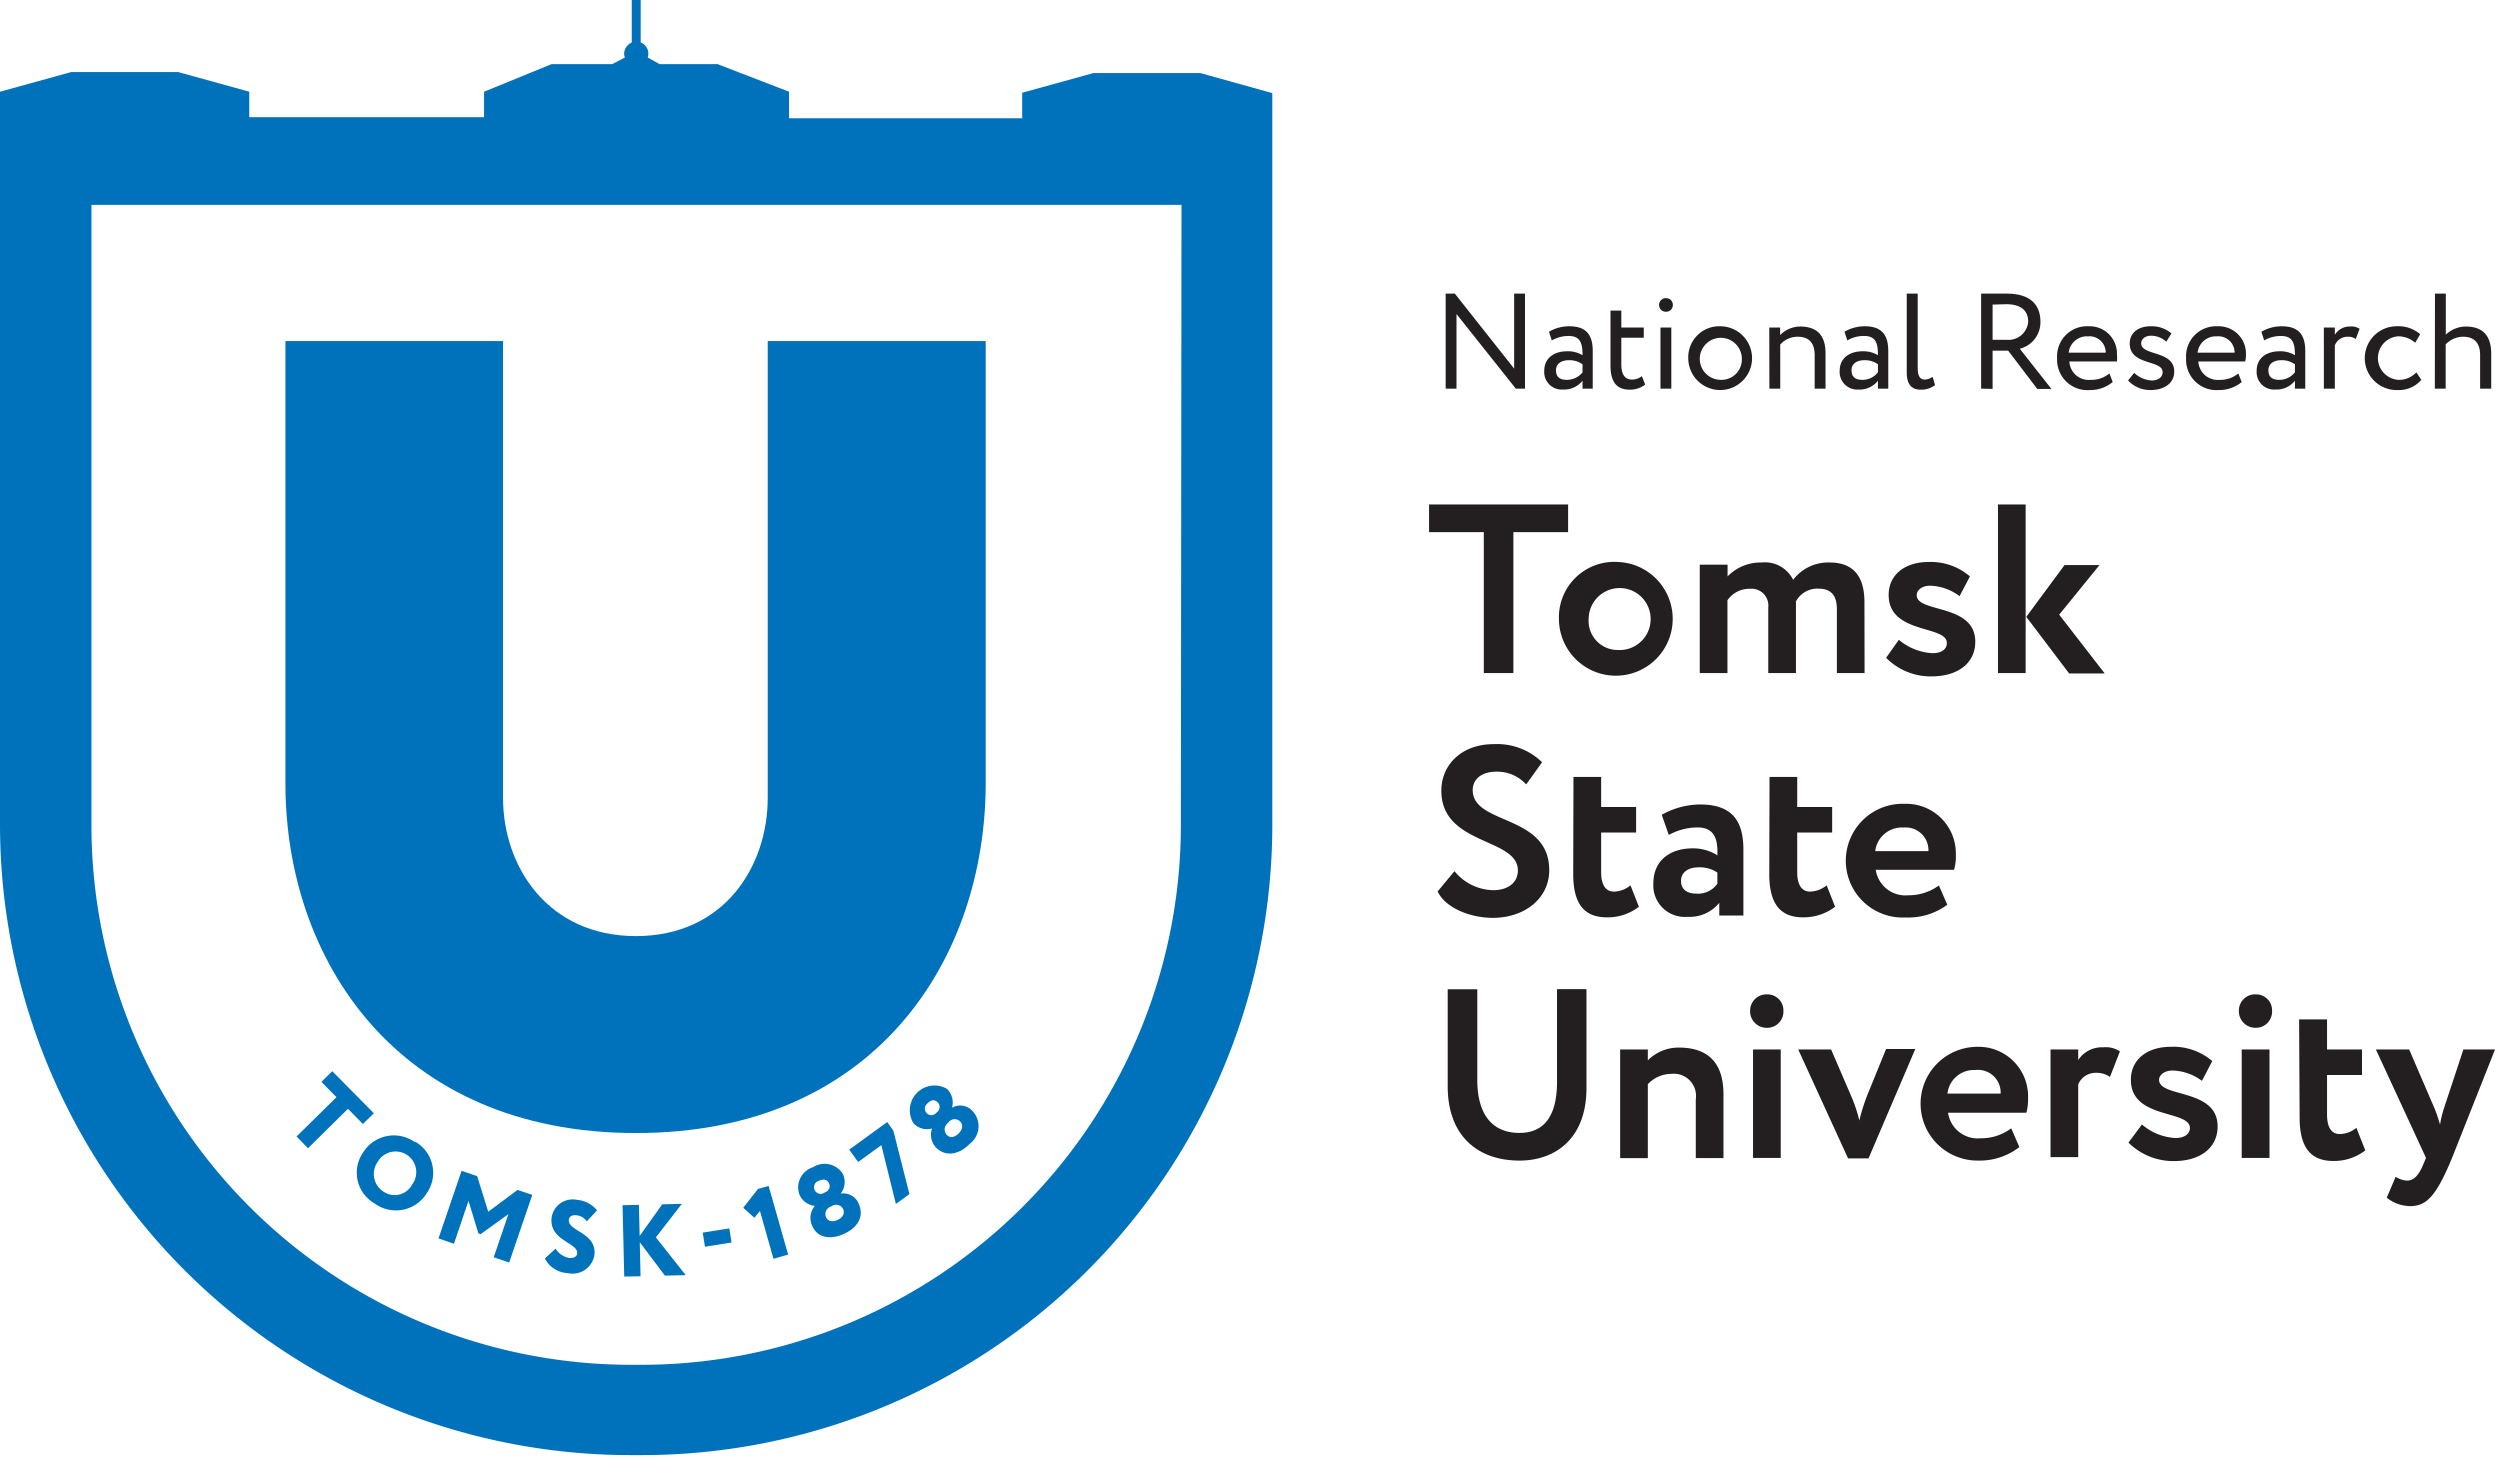
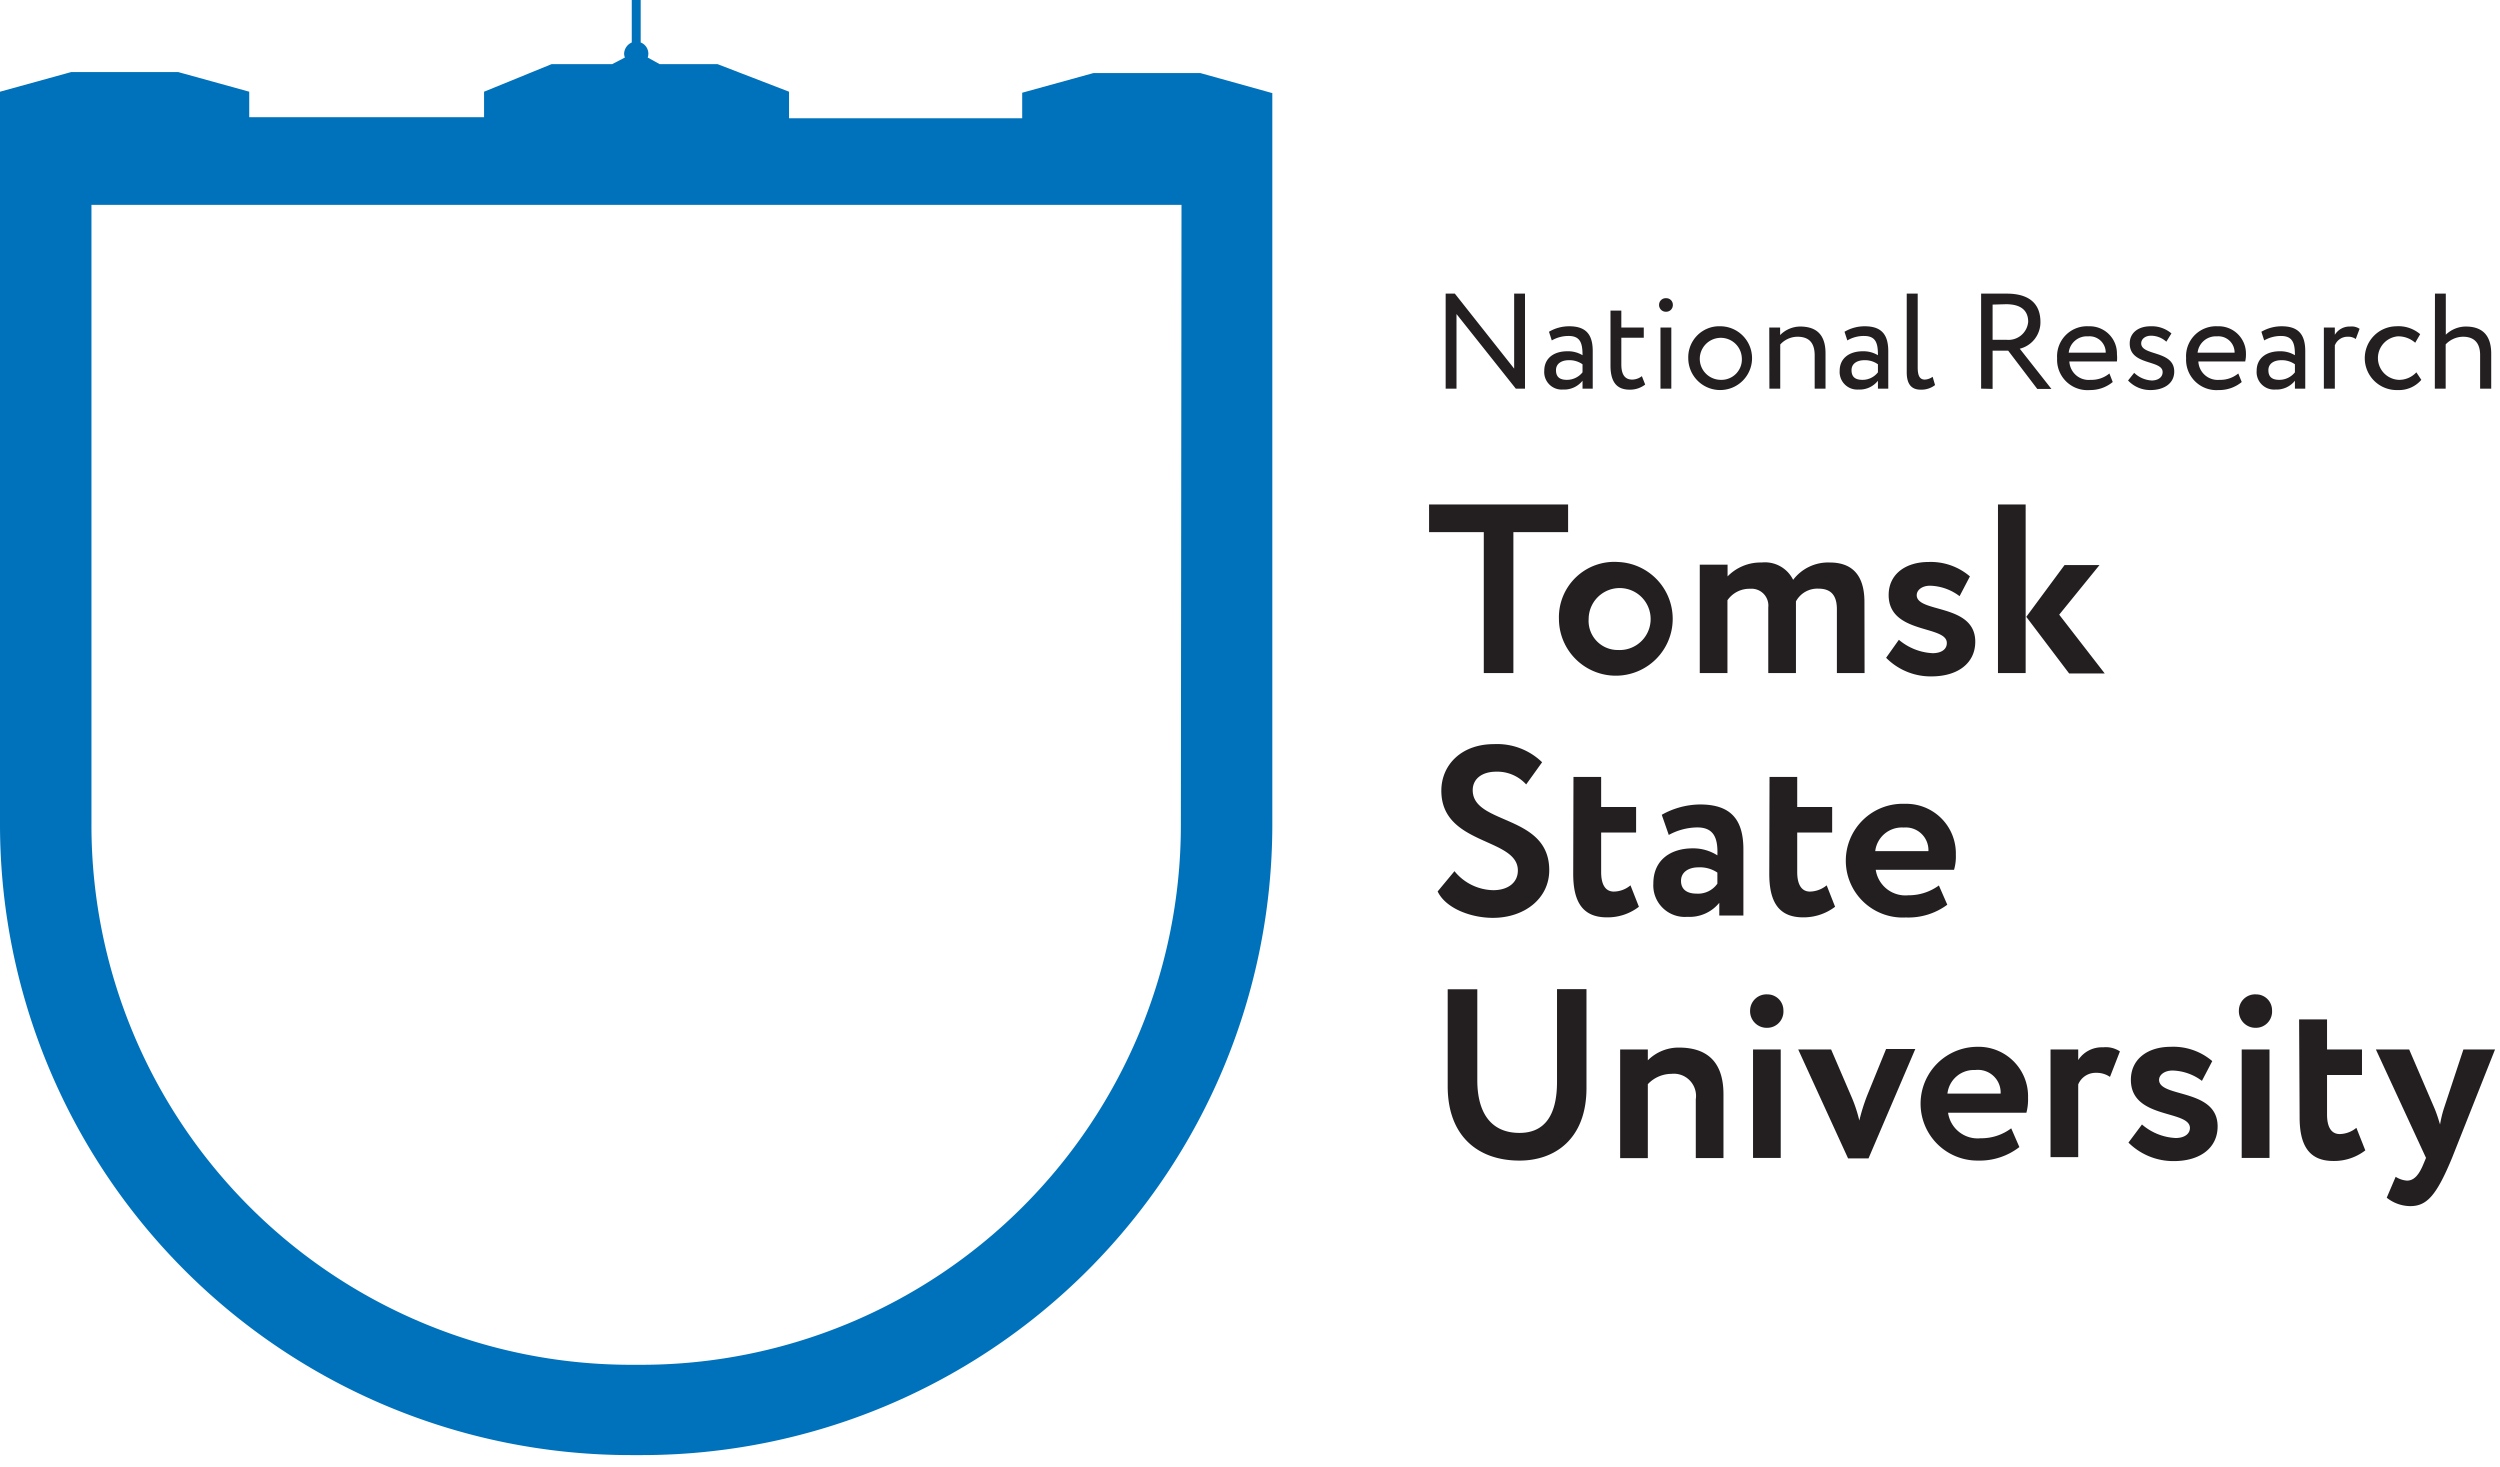
<svg xmlns="http://www.w3.org/2000/svg" class="_icon-logo-en-main-header" width="196" height="115">
  <defs>
    <svg fill="none" viewBox="0 0 196 115" id="logo-en-main-header">
      <path d="M22.379 61.46V26.74h17.06v35.83c0 5.34 3.49 10.82 10.42 10.82s10.33-5.48 10.33-10.82V26.74h17.09v34.64c0 13.84-8.67 27.45-27.42 27.45s-27.48-13.64-27.48-27.37z" fill="#0072BC" />
      <path d="M94.11 5.73h-8.39l-5.58 1.54v2H61.86V7.19l-5.6-2.16h-4.54l-.94-.52a.94.94 0 00-.55-1.18V0h-.7v3.33a1 1 0 00-.6.88 1 1 0 00.06.3l-1 .52h-4.75l-5.29 2.16v2H19.54v-2l-5.57-1.54H5.58L0 7.19v57.5a49.45 49.45 0 0049.44 49.39h.93a49.441 49.441 0 0049.38-49.39V7.3l-5.64-1.57zm-1.53 59A42.31 42.31 0 0150.32 107h-.88A42.31 42.31 0 017.17 64.73V16.06h85.46l-.05 48.67z" fill="#0072BC" />
-       <path d="M26.05 83.98l3.26 3.3-.86.84-1.17-1.19-3.13 3.09-.9-.92 3.13-3.08-1.18-1.2.85-.84zM32.55 89.51a2.801 2.801 0 01.89 4.06 2.83 2.83 0 01-4.07.78 2.778 2.778 0 01-.9-4 2.841 2.841 0 014.08-.79v-.05zm-2.52 3.89a1.55 1.55 0 002.28-.53 1.62 1.62 0 10-2.7-1.78 1.642 1.642 0 00.42 2.31zM36.189 91.79l1.22.42.87 2.79 2.3-1.71 1.15.39-1.81 5.3-1.21-.41 1.15-3.38-2.18 1.57-.17-.06-.78-2.55-1.14 3.36-1.21-.42 1.81-5.3zM43.249 95.45a1.67 1.67 0 012-1.38 2.28 2.28 0 011.56.82l-.81.87a1.059 1.059 0 00-.79-.48c-.35-.05-.58.09-.61.34-.12.92 2.23 1 2 2.8a1.742 1.742 0 01-2.11 1.39 2.11 2.11 0 01-1.77-1.15l.84-.77a1.571 1.571 0 001.11.74c.33 0 .55-.1.58-.36.11-.84-2.23-1-2-2.82zM48.809 94.49l1.28-.03.06 2.44 1.77-2.48 1.54-.04-2.04 2.63 2.34 2.96-1.63.04-1.97-2.62.06 2.67-1.28.02-.13-5.59zM57.178 96.307l-2.084.33.175 1.107 2.084-.331-.175-1.106zM59.43 93.21l.83-.23 1.53 5.38-1.15.33-1.06-3.75-.44.53-.87-.78 1.16-1.48zM63.72 96.19a1.45 1.45 0 01.17-1.65 1.47 1.47 0 01-1.22-.9 1.66 1.66 0 011.07-2.13 1.681 1.681 0 012.34.53 1.48 1.48 0 01-.17 1.54 1.29 1.29 0 011.41.79c.45 1-.06 1.85-1.12 2.35s-2.08.33-2.48-.53zm1-2.73a.5.5 0 00.27-.7c-.13-.28-.4-.36-.77-.19a.521.521 0 10.41.94l.09-.05zm.42 1.13a.622.622 0 00-.38.83c.13.29.44.44.91.22.47-.22.56-.57.43-.85a.6.6 0 00-.87-.24l-.09.04zM66.578 90.13l2.98-2.16.48.67 1.26 4.98-1.06.77-1.14-4.61-1.82 1.32-.7-.97zM73.492 90.07a1.47 1.47 0 01-.42-1.6 1.43 1.43 0 01-1.45-.4 1.94 1.94 0 012.61-2.71 1.47 1.47 0 01.4 1.49 1.29 1.29 0 011.6.24 1.73 1.73 0 01-.21 2.59c-.81.84-1.83 1-2.52.39h-.01zm.01-2.91a.51.51 0 000-.75c-.23-.22-.5-.2-.79.1a.51.51 0 10.71.72l.08-.07zm.79.9a.63.63 0 00-.06.92c.22.22.56.25.93-.12s.32-.74.1-.95a.599.599 0 00-.9.08l-.07.07z" fill="#0072BC" />
-       <path d="M112.039 39.55h10.9v2.17h-4.29v11.05h-2.32V41.72h-4.29v-2.17zM126.851 44.06a4.462 4.462 0 014.182 5.43 4.46 4.46 0 01-8.812-.97 4.334 4.334 0 011.327-3.255 4.338 4.338 0 013.303-1.205zm0 6.9a2.428 2.428 0 002.528-2.816 2.425 2.425 0 00-1.868-1.982 2.432 2.432 0 00-2.96 2.358 2.28 2.28 0 002.3 2.44zM146.182 52.77h-2.17v-5c0-1.06-.43-1.62-1.45-1.62a1.903 1.903 0 00-1.76 1v5.62h-2.17v-5.14a1.326 1.326 0 00-.362-1.072 1.32 1.32 0 00-1.058-.398 2.094 2.094 0 00-1.78.9v5.71h-2.17v-8.5h2.18v.92a3.61 3.61 0 012.67-1.09 2.46 2.46 0 012.47 1.36 3.442 3.442 0 012.87-1.36c1.55 0 2.72.77 2.72 3.1l.01 5.57zM148.071 46.65c0-1.66 1.36-2.59 3.12-2.59a4.71 4.71 0 013.25 1.13l-.81 1.55a3.999 3.999 0 00-2.31-.82c-.66 0-1.05.36-1.05.74 0 1.42 4.59.64 4.59 3.65 0 1.68-1.36 2.72-3.44 2.72a4.907 4.907 0 01-3.55-1.46l1-1.41a4.43 4.43 0 002.65 1.05c.62 0 1.11-.26 1.11-.79.03-1.43-4.56-.67-4.56-3.77zM156.641 39.55h2.17v13.22h-2.17V39.55zm4.8 8.64l3.57 4.61h-2.79l-3.36-4.44 3-4.06h2.74l-3.16 3.89zM113.001 61.99c0-2 1.55-3.65 4.12-3.65a5.067 5.067 0 013.78 1.42l-1.25 1.74a3.05 3.05 0 00-2.34-1c-1.15 0-1.85.58-1.85 1.45 0 2.74 6 1.87 6 6.27 0 2.23-1.95 3.74-4.42 3.74-1.7 0-3.69-.73-4.33-2.07l1.32-1.59a4 4 0 003.05 1.49c1.09 0 1.92-.55 1.92-1.55-.01-2.59-6-1.94-6-6.25zM123.36 60.91h2.17v2.36h2.74v2h-2.74v3.1c0 .93.3 1.53 1 1.53a2.07 2.07 0 001.3-.49l.66 1.68a4.002 4.002 0 01-2.51.83c-1.92 0-2.64-1.24-2.64-3.41l.02-7.6zM130.282 63.88a6.219 6.219 0 013-.81c2.51 0 3.4 1.28 3.4 3.53v5.18h-1.89v-1a3.004 3.004 0 01-2.51 1.1 2.47 2.47 0 01-2.66-2.61c0-1.87 1.38-2.76 3.09-2.76a3.531 3.531 0 011.93.55c.06-1.42-.32-2.19-1.58-2.19a4.757 4.757 0 00-2.23.59l-.55-1.58zm4.36 5.4v-.87a2.441 2.441 0 00-1.49-.41c-.72 0-1.36.34-1.36 1.06s.53 1 1.21 1a1.849 1.849 0 001.64-.78zM138.731 60.91h2.17v2.36h2.74v2h-2.74v3.1c0 .93.31 1.53 1 1.53.479-.01.941-.183 1.31-.49l.66 1.68a4.07 4.07 0 01-2.51.83c-1.93 0-2.65-1.24-2.65-3.41l.02-7.6zM152.668 70.93a5.128 5.128 0 01-3.25 1 4.462 4.462 0 01-4.707-4.413 4.472 4.472 0 011.352-3.238 4.452 4.452 0 013.275-1.259 3.889 3.889 0 014 4 3.7 3.7 0 01-.14 1.17h-6.14a2.35 2.35 0 002.56 2 3.998 3.998 0 002.39-.77l.66 1.51zm-5.65-4.2h4.17a1.778 1.778 0 00-1.94-1.85 2.1 2.1 0 00-2.23 1.85zM124.38 85.3c0 4-2.48 5.69-5.25 5.69-3.29 0-5.63-1.95-5.63-5.82v-7.61h2.32v7.12c0 2.47 1 4.14 3.31 4.14 2 0 2.94-1.42 2.94-4v-7.27h2.31v7.75zM127.02 82.28h2.17v.85a3.408 3.408 0 012.44-1c2.08 0 3.49 1 3.49 3.66v5h-2.17v-4.6a1.747 1.747 0 00-1.124-1.906 1.738 1.738 0 00-.786-.094 2.55 2.55 0 00-1.85.81v5.8h-2.17v-8.52zM138.569 77.96a1.25 1.25 0 011.25 1.26 1.276 1.276 0 01-.749 1.25c-.158.07-.329.108-.501.11a1.302 1.302 0 01-1.361-1.36 1.283 1.283 0 011.361-1.26zm-1.131 4.32h2.171v8.5h-2.171v-8.5zM146.49 90.82h-1.6l-3.91-8.54h2.58l1.57 3.65c.272.62.486 1.262.64 1.92.164-.68.374-1.349.63-2l1.47-3.61h2.29l-3.67 8.58zM158.319 89.93a5.079 5.079 0 01-3.25 1.06 4.46 4.46 0 01-.07-8.92 3.883 3.883 0 013.73 2.45c.195.493.287 1.02.27 1.55a4.05 4.05 0 01-.13 1.17h-6.14a2.342 2.342 0 002.55 2 3.907 3.907 0 002.4-.78l.64 1.47zm-5.64-4.19h4.17a1.773 1.773 0 00-1.233-1.778 1.785 1.785 0 00-.767-.072 2.082 2.082 0 00-2.17 1.85zM160.762 82.28h2.17v.83a2.21 2.21 0 011.95-1 2 2 0 011.32.32l-.78 2a1.83 1.83 0 00-1.09-.32 1.47 1.47 0 00-1.4.91v5.7h-2.17v-8.44zM167.061 84.66c0-1.66 1.36-2.59 3.11-2.59a4.69 4.69 0 013.27 1.12l-.81 1.55a4.001 4.001 0 00-2.3-.81c-.66 0-1.06.36-1.06.73 0 1.42 4.59.65 4.59 3.65 0 1.68-1.36 2.72-3.44 2.72a4.997 4.997 0 01-3.55-1.45l1.06-1.42a4.349 4.349 0 002.64 1.06c.62 0 1.12-.27 1.12-.8-.04-1.42-4.63-.66-4.63-3.76zM176.889 77.96a1.242 1.242 0 011.24 1.26 1.282 1.282 0 01-.329.946 1.256 1.256 0 01-.911.414 1.302 1.302 0 01-1.274-.83 1.298 1.298 0 01-.086-.53 1.27 1.27 0 011.36-1.26zm-1.14 4.32h2.18v8.5h-2.18v-8.5zM180.25 79.92h2.19v2.36h2.74v2h-2.74v3.1c0 .93.3 1.53 1 1.53a2.09 2.09 0 001.3-.49l.7 1.77a3.998 3.998 0 01-2.51.83c-1.92 0-2.64-1.25-2.64-3.42l-.04-7.68zM192.24 90.78c-1.24 3-2 3.78-3.28 3.78a2.999 2.999 0 01-1.84-.66l.7-1.64c.266.174.572.277.89.3.55 0 .94-.44 1.3-1.33l.19-.45-3.93-8.5h2.61l2 4.65c.17.41.29.81.42 1.23.07-.423.17-.84.3-1.25l1.53-4.63h2.48l-3.37 8.5zM118.84 30.47l-4.65-5.85v5.85h-.85v-7.45h.72l4.65 5.88v-5.88h.85v7.45h-.72zM121.44 26.01a3.11 3.11 0 011.59-.43c1.37 0 1.84.71 1.84 1.95v2.94h-.8v-.62a1.85 1.85 0 01-1.54.69 1.366 1.366 0 01-1.379-.893 1.367 1.367 0 01-.081-.577c0-1 .77-1.53 1.8-1.53.422-.014.838.094 1.2.31 0-.89-.14-1.51-1.09-1.51a2.6 2.6 0 00-1.32.35l-.22-.68zm2.63 3.15v-.6a1.768 1.768 0 00-1.08-.32c-.51 0-1 .23-1 .78s.31.76.86.76a1.565 1.565 0 001.22-.59v-.03zM126.262 24.35h.85v1.33h1.76v.8h-1.76v2.09c0 .75.25 1.19.85 1.19.276-.004.543-.098.76-.27l.26.66c-.35.268-.78.41-1.22.4-1.07 0-1.5-.68-1.5-1.9v-4.3zM130.631 23.38a.506.506 0 01.48.313c.026.062.04.13.04.197a.527.527 0 01-.142.387.512.512 0 01-.378.163.53.53 0 01-.56-.55.52.52 0 01.56-.51zm-.45 2.3h.85v4.79h-.85v-4.79zM134.91 25.58a2.496 2.496 0 012.274 1.578 2.497 2.497 0 01-.573 2.707 2.501 2.501 0 01-4.251-1.785 2.436 2.436 0 011.567-2.345 2.43 2.43 0 01.983-.155zm0 4.2a1.6 1.6 0 001.65-1.7 1.649 1.649 0 10-3.169.692 1.657 1.657 0 001.519 1.008zM138.711 25.68h.85v.59a2.24 2.24 0 011.56-.67c1.25 0 2 .6 2 2.1v2.77h-.85v-2.61c0-1-.46-1.46-1.35-1.46a1.839 1.839 0 00-1.35.61v3.46h-.85l-.01-4.79zM144.61 26.01a3.108 3.108 0 011.59-.43c1.36 0 1.84.71 1.84 1.95v2.94h-.81v-.62a1.824 1.824 0 01-1.53.69 1.378 1.378 0 01-1.47-1.47c0-1 .78-1.53 1.81-1.53a2.19 2.19 0 011.19.31c0-.89-.13-1.51-1.08-1.51a2.54 2.54 0 00-1.32.35l-.22-.68zm2.62 3.15v-.6a1.74 1.74 0 00-1.07-.32c-.51 0-1 .23-1 .78s.31.76.86.76a1.521 1.521 0 001.21-.59v-.03zM149.488 23.02h.86v5.79c0 .65.16.95.56.95.221-.012.433-.088.61-.22l.19.65a1.75 1.75 0 01-1.13.36c-.72 0-1.09-.43-1.09-1.36v-6.17zM155.32 30.47v-7.45h2c2 0 2.65 1 2.65 2.22a2.136 2.136 0 01-1.62 2.1l2.48 3.15h-1.11l-2.28-3h-1.22v3l-.9-.02zm.9-6.59v2.76h1.1a1.549 1.549 0 001.69-1.41c0-.77-.43-1.38-1.74-1.38l-1.05.03zM165.638 29.95a2.758 2.758 0 01-1.79.63 2.377 2.377 0 01-2.41-1.505 2.395 2.395 0 01-.16-.995 2.362 2.362 0 01.674-1.805 2.345 2.345 0 011.796-.695 2.146 2.146 0 011.584.615 2.133 2.133 0 01.636 1.575c.019.19.019.38 0 .57h-3.73a1.53 1.53 0 00.526 1.079 1.516 1.516 0 001.144.361 2.198 2.198 0 001.47-.5l.26.67zm-3.45-2.3h2.9a1.269 1.269 0 00-1.38-1.28 1.429 1.429 0 00-1.52 1.28zM166.97 26.93c0-.84.68-1.35 1.63-1.35a2.37 2.37 0 011.64.56l-.4.65a1.79 1.79 0 00-1.2-.47c-.48 0-.77.28-.77.6 0 1 2.59.53 2.59 2.21 0 1-.9 1.45-1.85 1.45a2.375 2.375 0 01-1.77-.75l.48-.6c.372.36.862.574 1.38.6.45 0 .85-.22.85-.66 0-.98-2.58-.49-2.58-2.24zM175.752 29.95a2.76 2.76 0 01-1.8.63 2.383 2.383 0 01-2.401-1.508 2.383 2.383 0 01-.159-.992 2.345 2.345 0 011.497-2.345c.31-.12.641-.173.973-.155a2.138 2.138 0 012.22 2.19c.004.192-.016.383-.06.57h-3.67a1.517 1.517 0 001.053 1.374c.196.063.402.085.607.066a2.201 2.201 0 001.47-.5l.27.67zm-3.46-2.3h2.9a1.27 1.27 0 00-1.38-1.28 1.438 1.438 0 00-1.52 1.28zM177.292 26.01a3.15 3.15 0 011.6-.43c1.36 0 1.84.71 1.84 1.95v2.94h-.81v-.62a1.841 1.841 0 01-1.53.69 1.37 1.37 0 01-1.47-1.47c0-1 .77-1.53 1.81-1.53a2.19 2.19 0 011.19.31c0-.89-.14-1.51-1.09-1.51a2.6 2.6 0 00-1.32.35l-.22-.68zm2.63 3.15v-.6a1.771 1.771 0 00-1.08-.32c-.51 0-1 .23-1 .78s.31.76.86.76a1.558 1.558 0 001.22-.59v-.03zM182.191 25.68h.86v.57a1.345 1.345 0 011.2-.65c.261-.029.522.035.74.18l-.3.8a.999.999 0 00-.64-.18 1.06 1.06 0 00-1 .68v3.39h-.86v-4.79zM189.832 29.78a2.305 2.305 0 01-1.84.8 2.501 2.501 0 11-.13-5 2.622 2.622 0 011.88.62l-.39.67a2.002 2.002 0 00-1.38-.5 1.71 1.71 0 00.09 3.41 1.831 1.831 0 001.38-.59l.39.59zM190.901 23.02h.85v3.22a2.288 2.288 0 011.56-.64c1.25 0 2 .63 2 2.13v2.74h-.87v-2.63c0-.95-.46-1.44-1.34-1.44a1.904 1.904 0 00-1.36.6v3.47h-.85l.01-7.45z" fill="#231F20" />
    </svg>
  </defs>
  <g>
-     <path d="M22.379 61.46V26.74h17.06v35.83c0 5.34 3.49 10.82 10.42 10.82s10.33-5.48 10.33-10.82V26.74h17.09v34.64c0 13.84-8.67 27.45-27.42 27.45s-27.48-13.64-27.48-27.37z" fill="#0072BC" />
    <path d="M94.11 5.73h-8.39l-5.58 1.54v2H61.86V7.19l-5.6-2.16h-4.54l-.94-.52a.94.94 0 00-.55-1.18V0h-.7v3.33a1 1 0 00-.6.88 1 1 0 00.06.3l-1 .52h-4.75l-5.29 2.16v2H19.54v-2l-5.57-1.54H5.58L0 7.19v57.5a49.45 49.45 0 0049.44 49.39h.93a49.441 49.441 0 0049.38-49.39V7.3l-5.64-1.57zm-1.53 59A42.31 42.31 0 0150.32 107h-.88A42.31 42.31 0 017.17 64.73V16.06h85.46l-.05 48.67z" fill="#0072BC" />
-     <path d="M26.05 83.98l3.26 3.3-.86.84-1.17-1.19-3.13 3.09-.9-.92 3.13-3.08-1.18-1.2.85-.84zM32.55 89.51a2.801 2.801 0 01.89 4.06 2.83 2.83 0 01-4.07.78 2.778 2.778 0 01-.9-4 2.841 2.841 0 014.08-.79v-.05zm-2.52 3.89a1.55 1.55 0 002.28-.53 1.62 1.62 0 10-2.7-1.78 1.642 1.642 0 00.42 2.31zM36.189 91.79l1.22.42.87 2.79 2.3-1.71 1.15.39-1.81 5.3-1.21-.41 1.15-3.38-2.18 1.57-.17-.06-.78-2.55-1.14 3.36-1.21-.42 1.81-5.3zM43.249 95.45a1.67 1.67 0 012-1.38 2.28 2.28 0 011.56.82l-.81.87a1.059 1.059 0 00-.79-.48c-.35-.05-.58.09-.61.34-.12.92 2.23 1 2 2.8a1.742 1.742 0 01-2.11 1.39 2.11 2.11 0 01-1.77-1.15l.84-.77a1.571 1.571 0 001.11.74c.33 0 .55-.1.58-.36.11-.84-2.23-1-2-2.82zM48.809 94.49l1.28-.03.06 2.44 1.77-2.48 1.54-.04-2.04 2.63 2.34 2.96-1.63.04-1.97-2.62.06 2.67-1.28.02-.13-5.59zM57.178 96.307l-2.084.33.175 1.107 2.084-.331-.175-1.106zM59.43 93.21l.83-.23 1.53 5.38-1.15.33-1.06-3.75-.44.53-.87-.78 1.16-1.48zM63.72 96.19a1.45 1.45 0 01.17-1.65 1.47 1.47 0 01-1.22-.9 1.66 1.66 0 011.07-2.13 1.681 1.681 0 012.34.53 1.48 1.48 0 01-.17 1.54 1.29 1.29 0 011.41.79c.45 1-.06 1.85-1.12 2.35s-2.08.33-2.48-.53zm1-2.73a.5.5 0 00.27-.7c-.13-.28-.4-.36-.77-.19a.521.521 0 10.41.94l.09-.05zm.42 1.13a.622.622 0 00-.38.83c.13.29.44.44.91.22.47-.22.56-.57.43-.85a.6.6 0 00-.87-.24l-.09.04zM66.578 90.13l2.98-2.16.48.67 1.26 4.98-1.06.77-1.14-4.61-1.82 1.32-.7-.97zM73.492 90.07a1.47 1.47 0 01-.42-1.6 1.43 1.43 0 01-1.45-.4 1.94 1.94 0 012.61-2.71 1.47 1.47 0 01.4 1.49 1.29 1.29 0 011.6.24 1.73 1.73 0 01-.21 2.59c-.81.84-1.83 1-2.52.39h-.01zm.01-2.91a.51.51 0 000-.75c-.23-.22-.5-.2-.79.1a.51.51 0 10.71.72l.08-.07zm.79.9a.63.63 0 00-.06.92c.22.22.56.25.93-.12s.32-.74.1-.95a.599.599 0 00-.9.08l-.07.07z" fill="#0072BC" />
    <path d="M112.039 39.55h10.9v2.17h-4.29v11.05h-2.32V41.72h-4.29v-2.17zM126.851 44.06a4.462 4.462 0 014.182 5.43 4.46 4.46 0 01-8.812-.97 4.334 4.334 0 011.327-3.255 4.338 4.338 0 013.303-1.205zm0 6.9a2.428 2.428 0 002.528-2.816 2.425 2.425 0 00-1.868-1.982 2.432 2.432 0 00-2.96 2.358 2.28 2.28 0 002.3 2.44zM146.182 52.77h-2.17v-5c0-1.06-.43-1.62-1.45-1.62a1.903 1.903 0 00-1.76 1v5.62h-2.17v-5.14a1.326 1.326 0 00-.362-1.072 1.32 1.32 0 00-1.058-.398 2.094 2.094 0 00-1.78.9v5.71h-2.17v-8.5h2.18v.92a3.61 3.61 0 012.67-1.09 2.46 2.46 0 012.47 1.36 3.442 3.442 0 012.87-1.36c1.55 0 2.72.77 2.72 3.1l.01 5.57zM148.071 46.65c0-1.66 1.36-2.59 3.12-2.59a4.71 4.71 0 013.25 1.13l-.81 1.55a3.999 3.999 0 00-2.31-.82c-.66 0-1.05.36-1.05.74 0 1.42 4.59.64 4.59 3.65 0 1.68-1.36 2.72-3.44 2.72a4.907 4.907 0 01-3.55-1.46l1-1.41a4.43 4.43 0 002.65 1.05c.62 0 1.11-.26 1.11-.79.03-1.43-4.56-.67-4.56-3.77zM156.641 39.55h2.17v13.22h-2.17V39.55zm4.8 8.64l3.57 4.61h-2.79l-3.36-4.44 3-4.06h2.74l-3.16 3.89zM113.001 61.99c0-2 1.55-3.65 4.12-3.65a5.067 5.067 0 013.78 1.42l-1.25 1.74a3.05 3.05 0 00-2.34-1c-1.15 0-1.85.58-1.85 1.45 0 2.74 6 1.87 6 6.27 0 2.23-1.95 3.74-4.42 3.74-1.7 0-3.69-.73-4.33-2.07l1.32-1.59a4 4 0 003.05 1.49c1.09 0 1.92-.55 1.92-1.55-.01-2.59-6-1.94-6-6.25zM123.36 60.91h2.17v2.36h2.74v2h-2.74v3.1c0 .93.3 1.53 1 1.53a2.07 2.07 0 001.3-.49l.66 1.68a4.002 4.002 0 01-2.51.83c-1.92 0-2.64-1.24-2.64-3.41l.02-7.6zM130.282 63.88a6.219 6.219 0 013-.81c2.51 0 3.4 1.28 3.4 3.53v5.18h-1.89v-1a3.004 3.004 0 01-2.51 1.1 2.47 2.47 0 01-2.66-2.61c0-1.87 1.38-2.76 3.09-2.76a3.531 3.531 0 011.93.55c.06-1.42-.32-2.19-1.58-2.19a4.757 4.757 0 00-2.23.59l-.55-1.58zm4.36 5.4v-.87a2.441 2.441 0 00-1.49-.41c-.72 0-1.36.34-1.36 1.06s.53 1 1.21 1a1.849 1.849 0 001.64-.78zM138.731 60.91h2.17v2.36h2.74v2h-2.74v3.1c0 .93.31 1.53 1 1.53.479-.01.941-.183 1.31-.49l.66 1.68a4.07 4.07 0 01-2.51.83c-1.93 0-2.65-1.24-2.65-3.41l.02-7.6zM152.668 70.93a5.128 5.128 0 01-3.25 1 4.462 4.462 0 01-4.707-4.413 4.472 4.472 0 011.352-3.238 4.452 4.452 0 013.275-1.259 3.889 3.889 0 014 4 3.7 3.7 0 01-.14 1.17h-6.14a2.35 2.35 0 002.56 2 3.998 3.998 0 002.39-.77l.66 1.51zm-5.65-4.2h4.17a1.778 1.778 0 00-1.94-1.85 2.1 2.1 0 00-2.23 1.85zM124.38 85.3c0 4-2.48 5.69-5.25 5.69-3.29 0-5.63-1.95-5.63-5.82v-7.61h2.32v7.12c0 2.47 1 4.14 3.31 4.14 2 0 2.94-1.42 2.94-4v-7.27h2.31v7.75zM127.02 82.28h2.17v.85a3.408 3.408 0 012.44-1c2.08 0 3.49 1 3.49 3.66v5h-2.17v-4.6a1.747 1.747 0 00-1.124-1.906 1.738 1.738 0 00-.786-.094 2.55 2.55 0 00-1.85.81v5.8h-2.17v-8.52zM138.569 77.96a1.25 1.25 0 011.25 1.26 1.276 1.276 0 01-.749 1.25c-.158.07-.329.108-.501.11a1.302 1.302 0 01-1.361-1.36 1.283 1.283 0 011.361-1.26zm-1.131 4.32h2.171v8.5h-2.171v-8.5zM146.49 90.82h-1.6l-3.91-8.54h2.58l1.57 3.65c.272.62.486 1.262.64 1.92.164-.68.374-1.349.63-2l1.47-3.61h2.29l-3.67 8.58zM158.319 89.93a5.079 5.079 0 01-3.25 1.06 4.46 4.46 0 01-.07-8.92 3.883 3.883 0 013.73 2.45c.195.493.287 1.02.27 1.55a4.05 4.05 0 01-.13 1.17h-6.14a2.342 2.342 0 002.55 2 3.907 3.907 0 002.4-.78l.64 1.47zm-5.64-4.19h4.17a1.773 1.773 0 00-1.233-1.778 1.785 1.785 0 00-.767-.072 2.082 2.082 0 00-2.17 1.85zM160.762 82.28h2.17v.83a2.21 2.21 0 011.95-1 2 2 0 011.32.32l-.78 2a1.83 1.83 0 00-1.09-.32 1.47 1.47 0 00-1.4.91v5.7h-2.17v-8.44zM167.061 84.66c0-1.66 1.36-2.59 3.11-2.59a4.69 4.69 0 013.27 1.12l-.81 1.55a4.001 4.001 0 00-2.3-.81c-.66 0-1.06.36-1.06.73 0 1.42 4.59.65 4.59 3.65 0 1.68-1.36 2.72-3.44 2.72a4.997 4.997 0 01-3.55-1.45l1.06-1.42a4.349 4.349 0 002.64 1.06c.62 0 1.12-.27 1.12-.8-.04-1.42-4.63-.66-4.63-3.76zM176.889 77.96a1.242 1.242 0 011.24 1.26 1.282 1.282 0 01-.329.946 1.256 1.256 0 01-.911.414 1.302 1.302 0 01-1.274-.83 1.298 1.298 0 01-.086-.53 1.27 1.27 0 011.36-1.26zm-1.14 4.32h2.18v8.5h-2.18v-8.5zM180.25 79.92h2.19v2.36h2.74v2h-2.74v3.1c0 .93.3 1.53 1 1.53a2.09 2.09 0 001.3-.49l.7 1.77a3.998 3.998 0 01-2.51.83c-1.92 0-2.64-1.25-2.64-3.42l-.04-7.68zM192.24 90.78c-1.24 3-2 3.78-3.28 3.78a2.999 2.999 0 01-1.84-.66l.7-1.64c.266.174.572.277.89.3.55 0 .94-.44 1.3-1.33l.19-.45-3.93-8.5h2.61l2 4.65c.17.41.29.81.42 1.23.07-.423.17-.84.3-1.25l1.53-4.63h2.48l-3.37 8.5zM118.84 30.47l-4.65-5.85v5.85h-.85v-7.45h.72l4.65 5.88v-5.88h.85v7.45h-.72zM121.44 26.01a3.11 3.11 0 011.59-.43c1.37 0 1.84.71 1.84 1.95v2.94h-.8v-.62a1.85 1.85 0 01-1.54.69 1.366 1.366 0 01-1.379-.893 1.367 1.367 0 01-.081-.577c0-1 .77-1.53 1.8-1.53.422-.014.838.094 1.2.31 0-.89-.14-1.51-1.09-1.51a2.6 2.6 0 00-1.32.35l-.22-.68zm2.63 3.15v-.6a1.768 1.768 0 00-1.08-.32c-.51 0-1 .23-1 .78s.31.76.86.76a1.565 1.565 0 001.22-.59v-.03zM126.262 24.35h.85v1.33h1.76v.8h-1.76v2.09c0 .75.25 1.19.85 1.19.276-.004.543-.098.76-.27l.26.66c-.35.268-.78.41-1.22.4-1.07 0-1.5-.68-1.5-1.9v-4.3zM130.631 23.38a.506.506 0 01.48.313c.026.062.04.13.04.197a.527.527 0 01-.142.387.512.512 0 01-.378.163.53.53 0 01-.56-.55.52.52 0 01.56-.51zm-.45 2.3h.85v4.79h-.85v-4.79zM134.91 25.58a2.496 2.496 0 012.274 1.578 2.497 2.497 0 01-.573 2.707 2.501 2.501 0 01-4.251-1.785 2.436 2.436 0 011.567-2.345 2.43 2.43 0 01.983-.155zm0 4.2a1.6 1.6 0 001.65-1.7 1.649 1.649 0 10-3.169.692 1.657 1.657 0 001.519 1.008zM138.711 25.68h.85v.59a2.24 2.24 0 011.56-.67c1.25 0 2 .6 2 2.1v2.77h-.85v-2.61c0-1-.46-1.46-1.35-1.46a1.839 1.839 0 00-1.35.61v3.46h-.85l-.01-4.79zM144.61 26.01a3.108 3.108 0 011.59-.43c1.36 0 1.84.71 1.84 1.95v2.94h-.81v-.62a1.824 1.824 0 01-1.53.69 1.378 1.378 0 01-1.47-1.47c0-1 .78-1.53 1.81-1.53a2.19 2.19 0 011.19.31c0-.89-.13-1.51-1.08-1.51a2.54 2.54 0 00-1.32.35l-.22-.68zm2.62 3.15v-.6a1.74 1.74 0 00-1.07-.32c-.51 0-1 .23-1 .78s.31.76.86.76a1.521 1.521 0 001.21-.59v-.03zM149.488 23.02h.86v5.79c0 .65.16.95.56.95.221-.012.433-.088.61-.22l.19.65a1.75 1.75 0 01-1.13.36c-.72 0-1.09-.43-1.09-1.36v-6.17zM155.32 30.47v-7.45h2c2 0 2.65 1 2.65 2.22a2.136 2.136 0 01-1.62 2.1l2.48 3.15h-1.11l-2.28-3h-1.22v3l-.9-.02zm.9-6.59v2.76h1.1a1.549 1.549 0 001.69-1.41c0-.77-.43-1.38-1.74-1.38l-1.05.03zM165.638 29.95a2.758 2.758 0 01-1.79.63 2.377 2.377 0 01-2.41-1.505 2.395 2.395 0 01-.16-.995 2.362 2.362 0 01.674-1.805 2.345 2.345 0 011.796-.695 2.146 2.146 0 011.584.615 2.133 2.133 0 01.636 1.575c.019.19.019.38 0 .57h-3.73a1.53 1.53 0 00.526 1.079 1.516 1.516 0 001.144.361 2.198 2.198 0 001.47-.5l.26.67zm-3.45-2.3h2.9a1.269 1.269 0 00-1.38-1.28 1.429 1.429 0 00-1.52 1.28zM166.97 26.93c0-.84.68-1.35 1.63-1.35a2.37 2.37 0 011.64.56l-.4.65a1.79 1.79 0 00-1.2-.47c-.48 0-.77.28-.77.6 0 1 2.59.53 2.59 2.21 0 1-.9 1.45-1.85 1.45a2.375 2.375 0 01-1.77-.75l.48-.6c.372.36.862.574 1.38.6.45 0 .85-.22.85-.66 0-.98-2.58-.49-2.58-2.24zM175.752 29.95a2.76 2.76 0 01-1.8.63 2.383 2.383 0 01-2.401-1.508 2.383 2.383 0 01-.159-.992 2.345 2.345 0 011.497-2.345c.31-.12.641-.173.973-.155a2.138 2.138 0 012.22 2.19c.004.192-.016.383-.06.57h-3.67a1.517 1.517 0 001.053 1.374c.196.063.402.085.607.066a2.201 2.201 0 001.47-.5l.27.67zm-3.46-2.3h2.9a1.27 1.27 0 00-1.38-1.28 1.438 1.438 0 00-1.52 1.28zM177.292 26.01a3.15 3.15 0 011.6-.43c1.36 0 1.84.71 1.84 1.95v2.94h-.81v-.62a1.841 1.841 0 01-1.53.69 1.37 1.37 0 01-1.47-1.47c0-1 .77-1.53 1.81-1.53a2.19 2.19 0 011.19.31c0-.89-.14-1.51-1.09-1.51a2.6 2.6 0 00-1.32.35l-.22-.68zm2.63 3.15v-.6a1.771 1.771 0 00-1.08-.32c-.51 0-1 .23-1 .78s.31.76.86.76a1.558 1.558 0 001.22-.59v-.03zM182.191 25.68h.86v.57a1.345 1.345 0 011.2-.65c.261-.029.522.035.74.18l-.3.8a.999.999 0 00-.64-.18 1.06 1.06 0 00-1 .68v3.39h-.86v-4.79zM189.832 29.78a2.305 2.305 0 01-1.84.8 2.501 2.501 0 11-.13-5 2.622 2.622 0 011.88.62l-.39.67a2.002 2.002 0 00-1.38-.5 1.71 1.71 0 00.09 3.41 1.831 1.831 0 001.38-.59l.39.59zM190.901 23.02h.85v3.22a2.288 2.288 0 011.56-.64c1.25 0 2 .63 2 2.13v2.74h-.87v-2.63c0-.95-.46-1.44-1.34-1.44a1.904 1.904 0 00-1.36.6v3.47h-.85l.01-7.45z" fill="#231F20" />
  </g>
</svg>